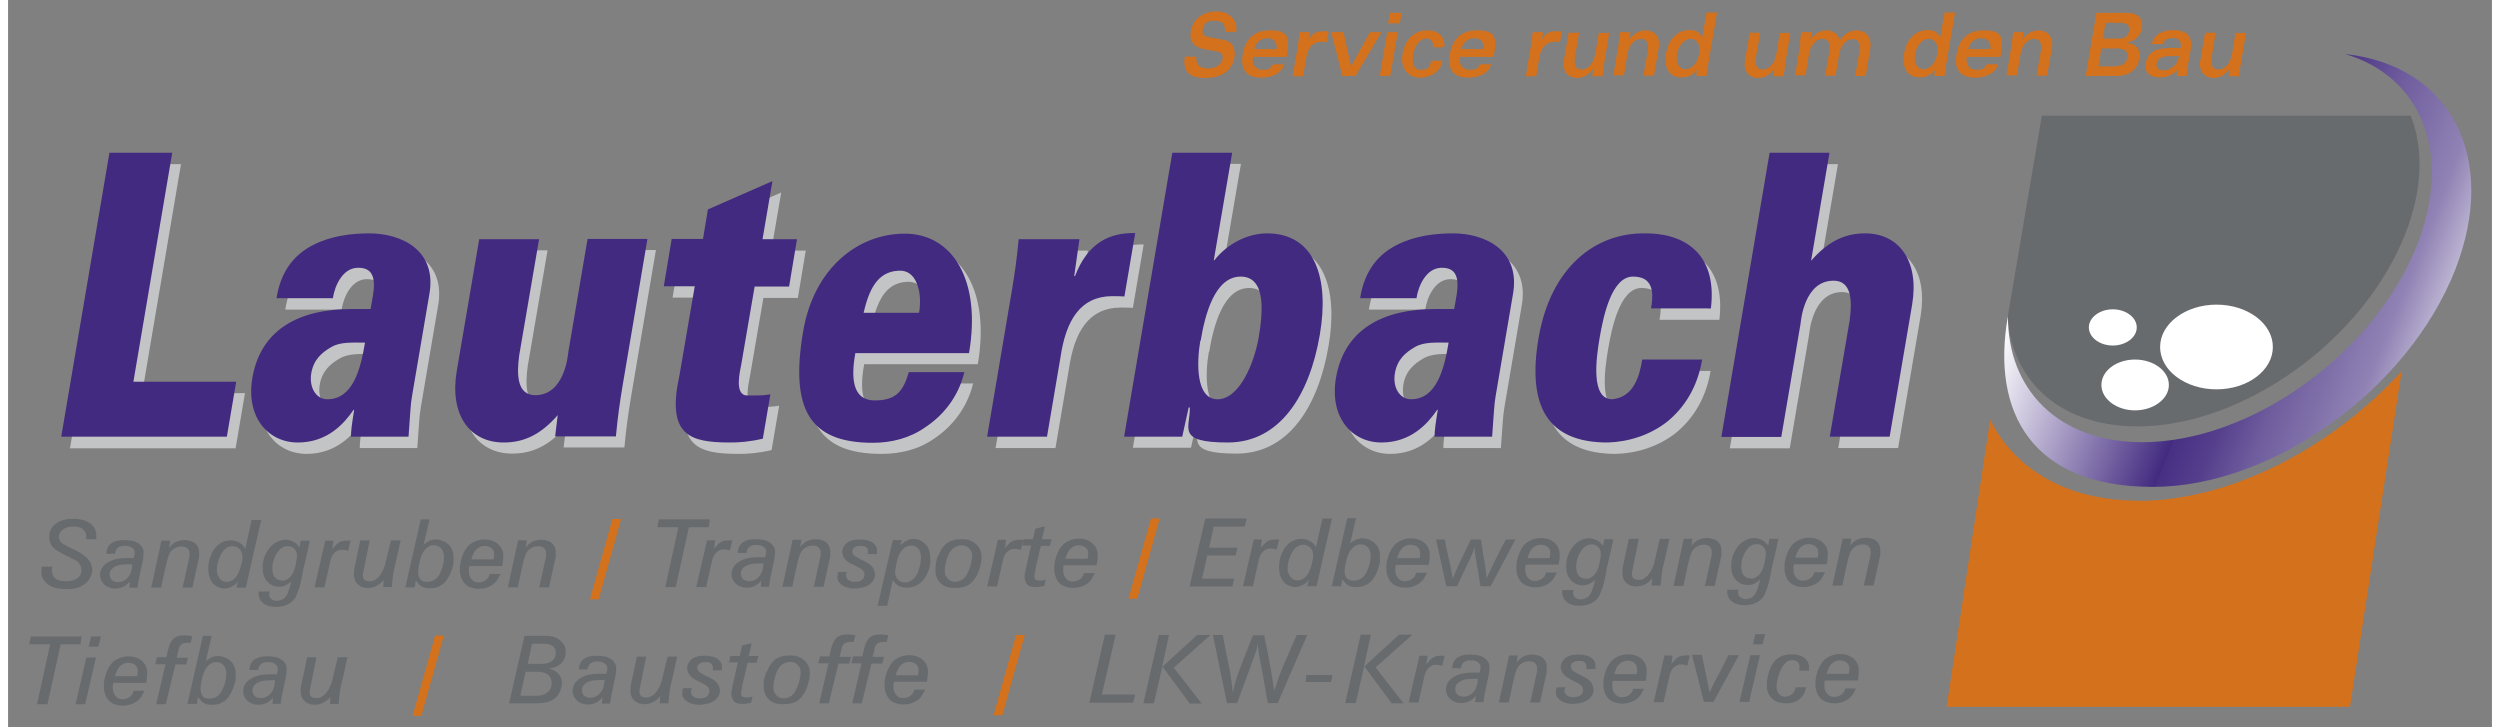
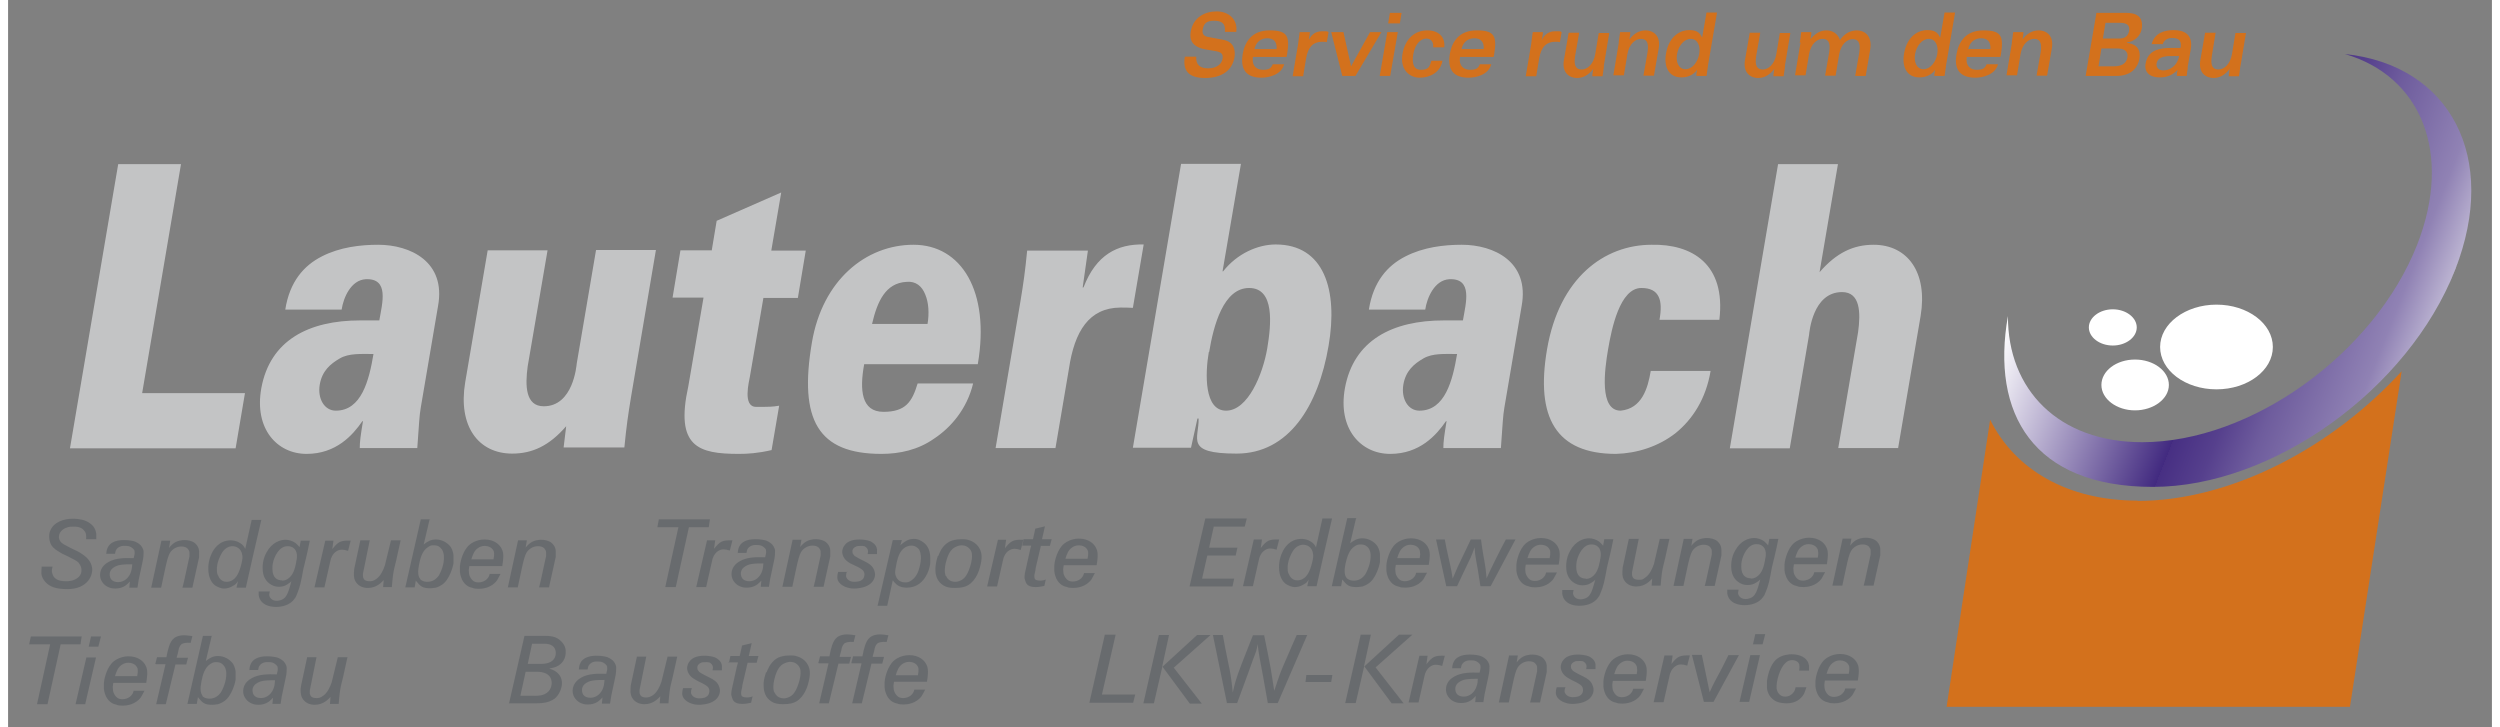
<svg xmlns="http://www.w3.org/2000/svg" id="d18e0eab-c66b-49b9-b3b3-dc6bf730e5cf" version="1.1" viewBox="0 0 850.4 249" width="220" height="64">
  <rect x="0" y="0" width="850.4" height="249" fill="#808080" stroke="none" />
  <defs>
    <linearGradient id="grad" data-name="Unbenannter Verlauf 29" x1="-282.4" y1="92.7" x2="-135.5" y2="92.7" gradientTransform="matrix(-1 0 -.394 1 591.7 0)" gradientUnits="userSpaceOnUse">
      <stop offset="0" stop-color="#c6bfd9" />
      <stop offset="0" stop-color="#bbb3d1" />
      <stop offset=".1" stop-color="#9082b4" />
      <stop offset=".3" stop-color="#6e5c9d" />
      <stop offset=".4" stop-color="#56408d" />
      <stop offset=".5" stop-color="#472f83" />
      <stop offset=".5" stop-color="#422a80" />
      <stop offset="1" stop-color="#fff" />
    </linearGradient>
    <style>.st2{fill:#686B6E}.st4{fill:#D3711C}</style>
  </defs>
  <path class="st4" d="M406.8 19.3c-.2 2.6 1 4.1 4.1 4.1s4.7-1.7 4.9-3.3c.3-1.6-.5-2.3-2.4-2.6l-3.5-.6c-4.4-.8-5.5-3.2-5-6 .8-5 4.9-7 8.9-7s7.3 2.7 6.7 7h-3.9c.3-2.8-1-3.8-3.7-3.8s-3.5 1-3.9 3c-.3 1.7.6 2.4 2.1 2.6l4.8.9c4 .7 4.3 3.7 4 6-.8 4.5-4.3 7.1-10.1 7.1s-7.7-2.7-6.9-7.3h3.9Zm19.4.2c-.5 3.1 1.3 4.4 3.4 4.4s2.8-.5 3.4-1.9h3.9c-1 3.7-5.4 4.6-7.8 4.6-6.1 0-7.1-3.9-6.4-8.1.7-4.1 3.1-8.1 9.2-8.1s7 1.9 6 8.2l-.2.9h-11.4Zm8.1-2.7c.2-2.7-1.2-3.7-3.2-3.7s-3.8 1.1-4.4 3.7zm7.4-2c.2-1.4.4-2.8.5-3.8h3.5c-.1.9-.2 1.8-.4 2.7.5-1 1.7-3 4.5-3s1.5 0 2.3.3l-.6 3.4c-.2 0-.5 0-.7-.1h-.9c-2.9 0-4.8 1.6-5.5 5.7l-1 6.1h-3.6l1.9-11.2Zm15.5-3.8 2.6 11.7 6.5-11.7h3.9l-8.9 15h-4.5L453 11zm18.6 0-2.6 15h-3.6l2.6-15zm-2.7-6.6h4l-.6 3.6h-4zm14.8 11.9c.2-2-.7-3.1-2.4-3.1s-3.8 1.7-4.4 5.4c-.5 2.9 0 5.3 2.6 5.3s3-1 3.6-3.1h3.8c-.7 3.9-4.2 5.8-7.8 5.8s-6.8-2.9-5.9-8.1c.9-5.3 4.3-8.1 8.5-8.1s6.2 2.6 5.8 5.8h-3.8Zm9.2 3.2c-.5 3.1 1.3 4.4 3.4 4.4s2.8-.5 3.4-1.9h3.9c-1 3.7-5.3 4.6-7.8 4.6-6.1 0-7.1-3.9-6.4-8.1.7-4.1 3.1-8.1 9.2-8.1s7 1.9 6 8.2l-.2.9h-11.4Zm8.1-2.7c.2-2.7-1.2-3.7-3.2-3.7s-3.8 1.1-4.4 3.7zm16.3-2c.2-1.4.4-2.8.5-3.8h3.5c-.1.9-.2 1.8-.4 2.7.5-1 1.7-3 4.5-3s1.5 0 2.3.3l-.6 3.4c-.2 0-.5 0-.7-.1h-.9c-2.9 0-4.8 1.6-5.5 5.7l-1 6.1h-3.6l1.9-11.2Zm24.9 7.7c-.2 1.3-.3 2.6-.5 3.6h-3.5c0-.8.2-1.6.3-2.5-1.6 2.1-3.4 3.1-5.6 3.1s-5.3-1.5-4.4-6.3l1.6-9.2h3.6l-1.4 8c-.6 3.7.6 4.6 2.3 4.6s4-1.6 4.6-5.3l1.2-7.2h3.6l-1.9 11.4Zm5-7.9c.2-1.3.4-2.6.5-3.6h3.5c0 .8-.2 1.6-.3 2.5 1.6-2.1 3.4-3.1 5.6-3.1s5.3 1.5 4.4 6.3l-1.6 9.2h-3.6l1.4-8c.6-3.7-.6-4.6-2.3-4.6s-4 1.6-4.6 5.3l-1.2 7.2h-3.6l1.9-11.4Zm30.6 7.9c-.2 1.2-.4 2.7-.5 3.5H578q0-1.05.3-2.1c-1.4 1.9-3.4 2.6-5.4 2.6-4.4 0-6-3.7-5.3-8 1.1-6.7 5.5-8.2 7.9-8.2s3.6.6 4.5 2.6l1.5-8.6h3.6L582 22.4Zm-5.9-9.2c-2.3 0-4.2 2.4-4.7 5.2s.6 5.2 2.9 5.2 4.2-2.4 4.7-5.2-.6-5.2-2.9-5.2m32.3 9.2c-.2 1.3-.3 2.6-.5 3.6h-3.5c0-.8.2-1.6.3-2.5-1.6 2.1-3.4 3.1-5.6 3.1s-5.3-1.5-4.4-6.3l1.6-9.2h3.6l-1.4 8c-.6 3.7.6 4.6 2.3 4.6s4-1.6 4.6-5.3l1.2-7.2h3.6l-1.9 11.4Zm5-7.8c.2-1.1.4-2.6.5-3.7h3.5c0 .8-.2 1.6-.3 2.4 1.8-2.1 3.4-3 5.5-3s3.9 1.2 4.6 3.3c1.7-2.5 3.9-3.3 5.8-3.3s5.5 1.2 4.5 6.8L636 26h-3.6l1.4-8c.6-3.7-.6-4.6-2.3-4.6s-4 1.6-4.6 5.3l-1.2 7.2h-3.6l1.4-8c.6-3.7-.6-4.6-2.3-4.6s-4 1.6-4.6 5.3l-1.2 7.2h-3.6l1.9-11.3Zm50.1 7.8c-.2 1.2-.4 2.7-.5 3.5h-3.5q0-1.05.3-2.1c-1.4 1.9-3.4 2.6-5.4 2.6-4.4 0-6-3.7-5.3-8 1.1-6.7 5.5-8.2 7.9-8.2s3.6.6 4.5 2.6l1.5-8.6h3.6l-3.1 18.1Zm-5.9-9.2c-2.3 0-4.2 2.4-4.7 5.2s.6 5.2 2.9 5.2 4.2-2.4 4.7-5.2-.6-5.2-2.9-5.2m13 6.2c-.5 3.1 1.3 4.4 3.4 4.4s2.8-.5 3.4-1.9h3.9c-1 3.7-5.4 4.6-7.8 4.6-6.1 0-7.2-3.9-6.4-8.1.7-4.1 3.1-8.1 9.2-8.1s7 1.9 6 8.2l-.2.9h-11.4Zm8.1-2.7c.2-2.7-1.2-3.7-3.2-3.7s-3.8 1.1-4.4 3.7zm7.3-2.2c.2-1.3.4-2.6.5-3.6h3.5c0 .8-.2 1.6-.3 2.5 1.6-2.1 3.4-3.1 5.6-3.1s5.3 1.5 4.4 6.3l-1.6 9.2h-3.6l1.4-8c.6-3.7-.6-4.6-2.3-4.6s-4 1.6-4.6 5.3l-1.2 7.2h-3.6l1.9-11.4Zm28.8-10.2H725c3.4 0 6.2 1 5.5 5.5-.5 2.7-2.8 4.4-5 4.6v.2c2.2.2 4.9 1.4 4.2 5.5-.4 2.4-2.3 5.8-7.9 5.8h-10.5L715 4.4Zm.8 18.3h5.4c2.4 0 4.2-.8 4.6-3 .4-2.5-1.6-3.1-3.3-3.1h-5.6l-1 6.1Zm1.6-9.5h5.5c1.9 0 3.1-.7 3.5-2.6.4-2.3-1.3-2.8-3.3-2.8h-4.8zm29.1 10c-.2 1-.3 1.8-.4 2.8h-3.4q0-1.05.3-2.1c-1.8 1.9-3.8 2.6-6.1 2.6-4.2 0-5.3-2.5-4.9-4.6.8-4.7 4.5-5.5 9.1-5.5h2.9c.5-2.7-.9-3.4-2.8-3.4s-2.9.9-3.3 2.1h-3.8c1-3.9 4.5-4.8 7.6-4.8s6.7 1.2 5.8 6.5l-1.1 6.3Zm-6-4c-2.7 0-4.4.7-4.7 2.5-.2 1 .3 2.4 2.3 2.4s4.7-1.3 5.4-4.9zm24 3.3c-.2 1.3-.3 2.6-.5 3.6h-3.5c0-.8.2-1.6.3-2.5-1.6 2.1-3.4 3.1-5.6 3.1s-5.3-1.5-4.4-6.3l1.6-9.2h3.6l-1.3 8c-.6 3.7.6 4.6 2.3 4.6s4-1.6 4.6-5.3l1.2-7.2h3.6l-1.9 11.4Z" />
-   <path class="st2" d="M729.1 146c-25.5 0-42.4-14.3-44.6-36.9l11.8-69.5h126.3c4.5 11.3 4.1 25.5-1.9 40.6-14.3 36.3-55.4 65.8-91.7 65.8Z" />
  <path class="st4" d="M729.1 171.5c31.7 0 66.3-18 90.4-44.4L801.8 242H663.7l14.9-98.3c8.5 17.1 26.5 27.7 50.5 27.7Z" />
  <path d="M730.6 151.4c37.3 0 79.5-30.3 94.2-67.6 12.3-31.4 1.3-57.7-24.7-65.3 36 3.8 52.8 35.4 37.7 73.9-16.1 41-62.5 74.3-103.5 74.3s-55.5-25.1-49.6-58.5c-.1 25.2 17.3 43.2 46 43.2Z" style="fill:url(#grad)" />
  <path d="M728.8 112.1c0 3.4-3.7 6.2-8.2 6.2s-8.2-2.8-8.2-6.2 3.7-6.2 8.2-6.2 8.2 2.8 8.2 6.2m-.6 11c-6.4 0-11.5 3.9-11.5 8.7s5.2 8.7 11.5 8.7 11.6-3.9 11.6-8.7-5.2-8.7-11.6-8.7m27.9-18.8c-10.6 0-19.3 6.5-19.3 14.5s8.6 14.5 19.3 14.5 19.3-6.5 19.3-14.5-8.6-14.5-19.3-14.5" style="fill:#fff" />
  <path d="m21.2 153.4 16.5-97.2h21.5l-13.3 78.4h35.2l-3.2 18.9H21.2Zm99.2 0c0-2.2.3-4.3 1.1-9.2h-.2c-3.3 4.8-9 11.2-19.1 11.2s-18-8.6-15.5-22.5c3-16.4 16.2-23.2 33.9-23.2h6.5c1-5.9 3.5-14.5-4.7-14.1-5 .3-7.6 6.3-8.2 10.4H94.9c1.5-9.6 6.4-15.1 12.5-18.2 6.2-3.2 13.3-4 19.3-4 11 0 23.3 5.8 20.5 21l-5.9 34.7c-.5 2.8-.6 5.8-1.2 13.9h-19.6Zm-8.2-12.8c8.8 0 11.4-10.4 12.9-19.4-4.3 0-8.4-.3-11.5 1.5-3.3 1.9-6.1 4.3-6.9 9-.8 4.8 1.6 8.9 5.5 8.9m78.9 5.3c-5.8 6.7-11.6 9.4-18.5 9.4-11.6 0-18.6-9.4-16.1-24.4l7.7-45.2h20.5l-6.8 39.7c-.9 6.6-.8 13.7 5.5 13.7 10.1 0 11.2-13.9 11.3-14.7l6.6-38.8h20.5l-8.5 50.2c-1 6.1-1.6 10.1-2.3 17.4h-20.8l.9-7.4Zm49.8-60.1 1.7-10.2 22.1-9.7-3.4 19.9h11.8l-2.7 16.2h-11.8l-4.6 26.8c-.3 1.8-2.6 10.5 2.1 10.5s5.5 0 7.9-.4l-2.6 15.2c-4.8 1.1-8.2 1.3-11.2 1.3-13.9 0-21.9-2.4-17.3-23.2l5.2-30.3h-10.6l2.7-16.2h10.6Zm52.2 38.9c-1.6 8.8-1 16.3 6.6 16.3s9.8-3.4 11.7-9.7h19c-2.1 8.7-7.6 15.1-13.4 18.9-5.4 3.8-11.7 5.2-18 5.2-21.7 0-28.3-11.6-23.8-38.1 3.6-21.4 18.5-33.5 34.8-33.5s26.3 15.8 22 40.9h-38.8Zm21.7-13.8c.6-3.6.4-7.3-.8-10.1-1.1-2.8-3.2-4.6-6.4-4.3-7.2.4-10 6.7-11.8 14.4zM368 98.4h.2c4.3-11.2 11.6-14.9 20.6-14.7l-3.7 21.7c-1.5-.1-2.9-.1-4.3-.1-10.7.1-15.7 8.1-17.6 21l-4.6 27.1h-20.5l8.5-50.2c1-6.1 1.6-10.1 2.3-17.4h20.8l-1.8 12.7Zm33.6-42.3h20.5l-6.3 36.8h.2c4.8-6.1 11.9-9.2 18-9.2 16.6 0 21.4 15.6 18.1 34.7-3.5 20.6-13.6 36.9-31.5 36.9s-12.8-5.1-13-12h-.4l-2.2 10h-19.9zm9.5 64.4c-1.3 7.5-1.6 20.1 5.9 20.1s12.6-12.5 14.1-21.3c1.4-8.3 2.6-20.7-6.2-20.7s-12.2 12.9-13.7 22Zm80.3 32.9c0-2.2.3-4.3 1.1-9.2h-.2c-3.3 4.8-9 11.2-19.1 11.2s-18-8.6-15.5-22.5c3-16.4 16.2-23.2 33.9-23.2h6.5c1-5.9 3.5-14.5-4.7-14.1-5 .3-7.6 6.3-8.2 10.4h-19.3c1.5-9.6 6.4-15.1 12.5-18.2 6.2-3.2 13.3-4 19.3-4 11 0 23.3 5.8 20.5 21l-5.9 34.7c-.5 2.8-.6 5.8-1.2 13.9h-19.6Zm-8.2-12.8c8.8 0 11.4-10.4 12.9-19.4-4.3 0-8.4-.3-11.5 1.5-3.3 1.9-6.1 4.3-6.9 9-.8 4.8 1.6 8.9 5.5 8.9m82.2-31.1c.6-3.4.6-6.1-.3-7.9-.9-1.9-2.7-3-5.9-3-7.4 0-10.2 14-11.4 21s-3.1 21 4.3 21c7.2-.7 9.3-7.5 10.3-13.6h20.5c-1.6 9.6-6.2 16.6-12 21.3-5.9 4.6-13.2 6.9-20.4 7.1-20.5 0-27.6-12.4-23.6-35.8 4.2-24.5 19.6-35.8 35.8-35.8 13.7-.3 25.5 6.5 23.2 25.7zm24.1 43.9L606 56.2h20.5l-6.3 37c5.8-6.7 11.6-9.4 18.5-9.4 11.6 0 18.6 9.4 16.1 24.4l-7.7 45.2h-20.5l6.8-39.7c.9-6.6.8-13.7-5.5-13.7-10.1 0-11.2 13.9-11.3 14.7l-6.6 38.8h-20.5Z" style="fill:#c3c4c5" />
-   <path d="m18.2 149.5 16.5-97.2h21.5l-13.3 78.4h35.2l-3.2 18.8zm99.2 0c0-2.1.3-4.3 1.1-9.2h-.2c-3.3 4.8-9 11.2-19.1 11.2s-18-8.6-15.5-22.5c3-16.4 16.2-23.2 33.9-23.2h6.5c1-5.9 3.5-14.5-4.7-14.1-5 .3-7.6 6.3-8.2 10.4H91.9c1.5-9.6 6.4-15.1 12.5-18.2 6.2-3.2 13.3-4 19.3-4 11 0 23.3 5.8 20.5 21l-5.9 34.7c-.5 2.8-.6 5.8-1.2 13.9h-19.6Zm-8.1-12.8c8.8 0 11.4-10.4 12.9-19.4-4.3 0-8.4-.3-11.5 1.5-3.3 1.9-6.1 4.3-6.9 9-.8 4.8 1.6 8.9 5.5 8.9m78.9 5.4c-5.8 6.7-11.6 9.4-18.5 9.4-11.6 0-18.6-9.4-16.1-24.4l7.7-45.2h20.5l-6.8 39.7c-.9 6.6-.8 13.7 5.5 13.7 10.1 0 11.2-13.9 11.3-14.7l6.6-38.8h20.5l-8.5 50.2c-1 6.1-1.6 10.1-2.3 17.4h-20.8l.9-7.4Zm49.7-60.2 1.7-10.2 22.1-9.7-3.4 19.9h11.8l-2.7 16.2h-11.8l-4.6 26.8c-.3 1.8-2.6 10.5 2.1 10.5s5.5 0 7.9-.4l-2.6 15.2c-4.8 1.1-8.2 1.3-11.2 1.3-13.9 0-21.9-2.4-17.3-23.2l5.2-30.3h-10.6l2.7-16.2h10.6Zm52.2 38.9c-1.6 8.7-1 16.3 6.6 16.3s9.8-3.4 11.7-9.7h19c-2.1 8.8-7.6 15.1-13.4 18.9-5.4 3.8-11.7 5.3-18 5.3-21.7 0-28.3-11.6-23.8-38.1C275.8 92.1 290.7 80 307 80s26.3 15.8 22 40.9h-38.8Zm21.8-13.7c.6-3.6.4-7.3-.8-10.1-1.1-2.8-3.2-4.6-6.4-4.3-7.2.4-10 6.7-11.8 14.4zm53.2-12.6h.2c4.3-11.2 11.6-14.9 20.6-14.7l-3.7 21.7c-1.5-.1-2.9-.1-4.3-.1-10.7.1-15.7 8.1-17.6 21l-4.6 27.1h-20.5l8.5-50.2c1-6.1 1.6-10.1 2.3-17.4h20.8L365 94.6Zm33.5-42.2h20.5l-6.3 36.8h.2c4.8-6.1 11.9-9.2 18-9.2 16.6 0 21.4 15.6 18.1 34.7-3.5 20.6-13.6 36.9-31.5 36.9s-12.8-5.1-13-12h-.4l-2.2 10h-19.9zm9.6 64.3c-1.3 7.5-1.6 20.1 5.9 20.1s12.6-12.5 14.1-21.3c1.4-8.4 2.6-20.7-6.2-20.7s-12.2 12.9-13.7 22Zm80.2 32.9c0-2.1.3-4.3 1.1-9.2h-.2c-3.3 4.8-9 11.2-19.1 11.2s-18-8.6-15.5-22.5c3-16.4 16.2-23.2 33.9-23.2h6.5c1-5.9 3.5-14.5-4.7-14.1-5 .3-7.6 6.3-8.2 10.4h-19.3c1.5-9.6 6.4-15.1 12.5-18.2 6.2-3.2 13.3-4 19.3-4 11 0 23.3 5.8 20.5 21l-5.9 34.7c-.5 2.8-.6 5.8-1.2 13.9h-19.6Zm-8.1-12.8c8.8 0 11.4-10.4 12.9-19.4-4.3 0-8.4-.3-11.5 1.5-3.3 1.9-6.1 4.3-6.9 9-.8 4.8 1.6 8.9 5.5 8.9m82.2-31.1c.6-3.4.6-6.1-.3-7.9-.9-1.9-2.7-3-5.9-3-7.4 0-10.2 14-11.4 21s-3.1 21 4.3 21c7.2-.7 9.3-7.5 10.3-13.6H580c-1.6 9.6-6.2 16.6-12 21.3-5.9 4.6-13.2 6.9-20.4 7.1-20.5 0-27.6-12.4-23.6-35.8 4.2-24.5 19.6-35.8 35.8-35.8 13.7-.3 25.5 6.5 23.2 25.7zm24.1 43.9 16.5-97.2h20.5l-6.3 37c5.8-6.7 11.6-9.4 18.5-9.4 11.6 0 18.6 9.4 16.1 24.4l-7.7 45.2h-20.5l6.8-39.7c.9-6.6.8-13.7-5.5-13.7-10.1 0-11.2 13.9-11.3 14.7l-6.6 38.8h-20.5Z" style="fill:#422A80" />
-   <path class="st4" d="m209.9 177.7-7.7 27.5h-3l7.7-27.5zm184.4-.2-7.7 27.5h-3l7.7-27.5zm-245.1 40.1-7.7 27.5h-3l7.7-27.5zm198.9-.2-7.7 27.5h-3l7.7-27.5z" />
  <path class="st2" d="M15.2 194.1c0 .1-.3 1-.2 1.7 0 .2.2.9.6 1.6.7 1 1.9 1.6 4.3 1.6.4 0 1 0 1.9-.2 1.9-.5 3.6-1.8 3.3-4-.1-1.1-.8-1.9-1-2.2-.3-.3-.6-.5-1.3-.9-.8-.4-1.5-.8-2.3-1.2-.6-.3-1.3-.6-1.9-.9s-1.2-.7-1.8-1.1c-.1 0-.9-.6-1.4-1.1-.8-.8-1.2-2-1.3-3.1-.1-1.2.1-2.1.3-2.5 1.1-3 4.6-4.2 7.7-4.2.4 0 .9 0 1.8.1 1.9.2 3.6.8 5 2.2.5.5 1.1 1.4 1.3 2.9v1.8h-3.5c0-.1.1-.8 0-1.4 0-.6-.3-1.1-.7-1.6-1-1.2-2.4-1.3-3.8-1.3-.4 0-1.4 0-2.3.4-1.4.5-2.6 1.7-2.5 3.4.2 1.6 1.7 2.3 2.1 2.5.6.3 1.3.7 1.9 1 .7.4 1.5.7 2.3 1.1.6.3 1.2.7 1.8 1.1.7.5 3 2 3.3 4.8.1 1.8-.6 3.5-1.8 4.7-1.1 1.1-3 2.4-6.7 2.4-4.1 0-6.1-.9-7.5-2.4-.4-.5-1.3-1.5-1.4-3 0-.6 0-1.1.1-2.3h3.7Zm18.4-4.4c0-.2.1-1.6.6-2.4.6-1.2 2.2-2.4 5.4-2.4 1.8 0 3.2.3 3.8.5.3.1 1.1.5 1.8 1.1.4.4 1.1 1.2 1.2 2.4 0 .9 0 1.9-.4 3.6l-1.3 6.1-.4 2.6h-2.8l.2-2.1-.7.7c-.6.6-1.9 1.7-4.3 1.7-.4 0-1.3 0-2.2-.4-1.6-.6-2.9-2.2-3-3.9-.1-1.3.3-3.4 2.9-4.8 2.5-1.4 5.6-1.4 8.6-1.3.3-1.1.4-1.7.3-2.2 0-.3 0-.5-.3-.8-.4-.5-1.2-1.2-2.6-1.2h-1c-.4 0-1.6.2-2.3 1.2-.3.4-.3.6-.5 1.5h-3Zm4.9 3.7c-.3 0-4 .7-3.7 3.6.2 2.2 2.3 2.3 2.9 2.3 2.1 0 3.8-1.6 4.4-3.6.3-.8.3-1.7.4-2.5-1.4 0-2.7 0-4 .2m17-8.2-.4 2.4c.4-.5.6-.8 1.1-1.2 1.5-1.4 3.5-1.5 4.3-1.5 1.1 0 2.5.3 3.4 1 .5.4 1.4 1.3 1.5 2.8v2.1l-2.3 10.4h-3.4l.5-2 1.9-8.7v-1.2c0-.2 0-.6-.3-1-.3-.6-1-1.2-2.5-1.2-1.6 0-3.1.9-3.9 2.2-.6 1-1.1 3-1.7 5.8l-1.3 6.1H49l3.5-16.1h3Zm28-7.2h3.2c-1.8 7.7-3.6 15.5-5.3 23.2h-3.2l.5-2.2c-.3.4-.5.7-.8 1-.4.3-2 1.5-3.9 1.5-1.3 0-2.2-.6-2.7-.8-1.2-.7-2.4-2.1-2.7-4.9-.1-1.2-.2-3.7 1.2-6.5.5-1 2.3-4.3 6.4-4.3 2 0 3.3.9 3.9 1.4s1 1.3 1.1 1.5l2.2-9.9Zm-11.6 19c.2.6 1 2.2 2.9 2.2.7 0 1.4-.2 1.9-.5 1.4-.8 2.4-2.4 3.2-5.7 0-.2.5-1.6.3-2.8-.3-2.7-2.4-3.2-3.4-3.2s-2.5.5-3.6 2.3c-.4.7-1.9 3.3-1.7 6.1 0 .3 0 .8.3 1.5Zm17.7 5.5c0 .2-.2.7-.2 1.2.1.8.8 2 2.6 2 .6 0 2.2-.2 3.1-1.5.7-.9 1.2-2.6 1.9-5.2-.3.3-.6.6-1 .8-.4.3-1.5 1.1-3.2 1.1-.5 0-1.5 0-2.7-.7-1.9-1.1-2.7-2.8-2.9-4.7-.1-1.1-.2-3.8 1.3-6.4 1.9-3.5 4.8-4.3 6.5-4.3 1.1 0 2.4.4 3.4 1.1.5.4.9.9 1.4 1.4l.4-2.2h3.1c-.4 2-.8 4-1.3 6-.3 1.3-.6 2.5-.9 3.7-.2.9-.3 1.8-.5 2.7-.7 3.7-1.3 5-2.1 6.9-.5.7-.7 1-1 1.3-1.9 2-5 2.1-5.7 2.1-.4 0-3.4 0-4.9-1.7-.6-.6-1-1.5-1.1-2.4v-1.2zm4.2-3.7c1.1 0 1.8-.5 2.1-.7 1.7-1.2 2.3-3.3 2.7-5.4 0-.4.4-1.5.3-2.7-.1-1.1-.5-2-1.5-2.6-.7-.4-1.4-.4-1.7-.4-1.5 0-2.6.9-3.4 2-.5.7-1.9 3-1.8 5.7 0 3.2 1.7 4 3.3 4Zm17.6-13.7-.4 2.9c2.1-2.6 2.8-3 6.3-2.9l-.9 3.5c-1-.3-1.4-.4-2-.4-.4 0-1.1 0-1.9.5-1.5.9-2 2.6-2.1 3.1l-2.1 9.3h-3.4l3.7-16h3Zm12.4 0-2.3 11.3v.9s0 .3.1.5c.2.7.8 1.2 2.2 1.2.5 0 1.3 0 2.3-.8 1.5-1.1 2.3-2.9 2.9-4.6l2.1-8.6h3.3c-.5 2.3-1 4.6-1.5 6.8-.4 1.7-.9 3.4-1.1 5.1-.2 1.4-.3 2.8-.4 4.1h-3l.2-2.4c-.6.6-2.3 2.7-5.4 2.7-.4 0-1.7 0-2.9-.8s-1.8-2-1.9-3.3c0-.9 0-1.6.1-2.4l2.1-9.8h3.3Zm20.5-7.2-2 8.5c1.3-1 2.4-1.7 4.2-1.7 2 0 4.1 1.1 5.2 2.8.6 1.1.8 2.3.8 2.7v2.6c-.3 2-1.5 5-2.9 6.5-1.2 1.3-2.6 1.7-3.1 1.9-.4 0-1.1.2-2 .2-2.6 0-3.3-.6-4.9-2.6l-.4 2.3H136l5.3-23.3h3.2Zm-3.3 20.3c.9 1 2.2 1 2.6 1 1.7 0 3-.9 3.9-2.2.4-.7 2-3.7 1.7-6.8-.2-1.9-1-2.6-1.7-3.1-.3-.2-.9-.4-1.7-.4s-1.2 0-2 .6c-2 1.2-2.7 3.9-3.1 6 0 .3-.3 1.4-.3 2.4 0 1.4.3 2 .7 2.5Zm16.9-4.3c-.2 1.2-.2 1.5-.1 2.2 0 .7.3 1.4.8 2.1.9 1.2 1.9 1.2 2.5 1.2s2.3-.2 3.3-1.7c.2-.3.3-.5.5-1.2h3.7c-.5 1-1 1.8-1.2 2.2-1.9 2.6-5 2.9-6.2 2.9q-1.5 0-2.1-.3c-1-.2-2.6-.7-3.7-2.9-.2-.5-.6-1.4-.7-2.6v-1.9c0-.7.6-4.3 2.5-6.6.4-.5 1.2-1.3 2.6-1.9.5-.2 1.7-.7 3.3-.7 3.5 0 5.3 1.9 5.9 3.2.2.4.4.8.5 1.7.2 1.7-.3 4-.3 4.2H158Zm8.3-2.4c.2-1 .2-1.4.2-2 0-.2 0-.7-.3-1.1-.5-1-1.8-1.5-2.9-1.5-1 0-1.8.4-2.1.6-1.5.9-2 2.4-2.5 4h7.7Zm11.4-6.4-.4 2.4c.4-.5.6-.8 1.1-1.2 1.5-1.4 3.5-1.5 4.3-1.5 1.1 0 2.5.3 3.4 1 .5.4 1.4 1.3 1.5 2.8v2.1l-2.3 10.4h-3.4l.5-2 1.9-8.7v-1.2c0-.2 0-.6-.3-1-.3-.6-1-1.2-2.5-1.2-1.6 0-3.1.9-3.9 2.2-.6 1-1.1 3-1.7 5.8l-1.3 6.1h-3.4l3.5-16.1h3Zm62.7-7.4-.4 2.8h-6.8l-4.5 20.5H225l4.5-20.5h-7.2l.5-2.7h17.5Zm1.8 7.3-.4 2.9c2.1-2.6 2.8-3 6.3-2.9l-.9 3.5c-1-.3-1.4-.4-2-.4s-1.1 0-1.9.5c-1.5.9-2 2.6-2.1 3.1L239 201h-3.4l3.7-16h3Zm7.7 4.4c0-.2.1-1.6.6-2.4.6-1.2 2.2-2.4 5.4-2.4 1.8 0 3.2.3 3.8.5.3.1 1.1.5 1.8 1.1.4.4 1.1 1.2 1.2 2.4 0 .9 0 1.9-.4 3.6l-1.3 6.1-.4 2.6h-2.8l.2-2.1-.7.7c-.6.6-1.9 1.7-4.3 1.7-.4 0-1.3 0-2.2-.4-1.6-.6-2.9-2.2-3-3.9-.1-1.3.3-3.4 2.9-4.8 2.5-1.4 5.6-1.4 8.6-1.3.3-1.1.4-1.7.3-2.2 0-.3 0-.5-.3-.8-.4-.5-1.2-1.2-2.6-1.2h-1c-.4 0-1.6.2-2.3 1.2-.3.4-.3.6-.5 1.5h-3Zm4.8 3.7c-.3 0-4 .7-3.7 3.6.2 2.2 2.3 2.3 2.9 2.3 2.1 0 3.8-1.6 4.4-3.6.3-.8.3-1.7.4-2.5-1.4 0-2.7 0-4 .2m17-8.2-.4 2.4c.4-.5.6-.8 1.1-1.2 1.5-1.4 3.5-1.5 4.3-1.5 1.1 0 2.5.3 3.4 1 .5.4 1.4 1.3 1.5 2.8v2.1l-2.3 10.4h-3.4l.5-2 1.9-8.7V189c0-.2 0-.6-.3-1-.3-.6-1-1.2-2.5-1.2-1.6 0-3.1.9-3.9 2.2-.6 1-1.1 3-1.7 5.8l-1.3 6.1h-3.4l3.5-16.1h3Zm15.6 10.8q-.3.75-.3 1.5c0 .7.9 2 2.8 2 .1 0 1.7 0 2.4-.5 1.1-.6 1.1-1.8 1.1-2.2-.1-1.2-1-1.6-1.4-1.9-1.1-.7-2.3-1.1-3.4-1.7-.7-.4-2.5-1.4-2.8-3.6-.1-1.3.5-2.3.8-2.6.7-1 2.1-2 5.1-2 1.1 0 2.7.2 3.7.6.6.3 2.1 1.1 2.3 2.8v1.6h-3.2c0-.4.2-.7.1-1.1 0-.7-.6-1.3-1.2-1.6-.4-.1-.8-.1-.9-.1-1.1 0-1.7 0-2.1.3-.3.1-1.3.7-1.1 1.8 0 .1 0 .5.3.8.3.6.9.8 2.1 1.5l1.8.9c1.4.7 2.5 1.4 3.1 2.7.2.4.3.9.4 1.3.2 1.6-.7 3.1-1.9 3.9-1.8 1.3-4.6 1.4-5.2 1.4-.3 0-1.3 0-2.2-.3-.5-.1-3.4-1-3.6-3.4 0-.8.1-1.4.3-2h3.2Zm18.8-10.8-.5 1.8c.2-.2.5-.5.8-.7.5-.4 1.8-1.5 3.8-1.5.5 0 1.5 0 2.7.8 1.9 1.1 2.7 2.8 2.9 4.9 0 .5.1 1.6 0 2.9-.4 2.8-2 6-4.6 7.3-.6.3-1.7.8-3.4.8-.4 0-2.1 0-3.4-1-.5-.4-1-1-1.4-1.5l-1.9 8.7h-3.3l5.2-22.5h3.2Zm-2 12.5c.8 1.8 2.4 2 3.1 2 .5 0 1.3 0 2.2-.7 1.6-1.1 2.4-2.9 2.8-4.7.1-.4.6-2.3.4-3.8s-.5-2-.8-2.3-.5-.5-.9-.7c-.3-.2-.8-.4-1.6-.4s-2.1.3-3.2 1.6c-1.2 1.4-1.7 3.7-2 5.5-.2 1-.3 1.6-.3 2 0 .3 0 .9.4 1.6Zm14.5-7.1c.3-.8 1.1-3.1 3.2-4.5 1-.7 2-.9 3.2-1.1.2 0 1.1-.1 1.8-.1s1.4 0 2.5.4c1.2.4 3.8 1.7 4.1 5.2.1 1.3-.2 2.6-.5 3.8-.2.8-1.2 4.7-4.2 6.4-.9.5-2.1.9-4.5.9-.4 0-1.7 0-2.9-.4-1.3-.5-3.6-1.9-3.7-5.5-.1-2.3.6-4.3.8-5Zm2.6 6.8c.3.8 1.2 2.1 3.2 2.1.8 0 1.4-.3 1.7-.4 1.2-.5 2.3-1.6 3.2-4.3.1-.3 1-2.7.8-4.6 0-.4-.1-1.4-1-2.2-1-1-2.2-1-2.6-1s-1.8.2-3 1.2c-1.1 1-1.5 2.1-2 3.5-.1.4-.7 2.2-.7 3.9 0 .9.2 1.5.3 1.9Zm20.6-12.3-.4 2.9c2.1-2.6 2.8-3 6.3-2.9l-.9 3.5c-1-.3-1.4-.4-2-.4-.4 0-1.1 0-1.9.5-1.5.9-2 2.6-2.1 3.1l-2.1 9.3h-3.4l3.7-16h3Zm5.5 2.2.5-2.4h3.2l.8-3.6 3.3-.8-1 4.4h3.3l-.6 2.3h-3.1l-1.8 7.7c0 .6-.2 1.2-.3 1.7 0 0-.2.7-.1 1.3 0 .5.2.7.3.8.3.3 1.3.4 1.7.4.8 0 1.8-.3 1.9-.4l-.5 2.2c-1 .2-1.9.4-3 .4-1.4 0-2.7-.3-3.3-1.5-.2-.5-.4-1.1-.5-1.6 0-1 .2-2.2.3-2.4l1.6-7.2.4-1.5H347Zm14.2 6.6c-.2 1.2-.2 1.5-.1 2.2 0 .7.3 1.4.8 2.1.9 1.2 1.9 1.2 2.5 1.2s2.3-.2 3.3-1.7c.2-.3.3-.5.5-1.2h3.7c-.5 1-1 1.8-1.2 2.2-1.9 2.6-5 2.9-6.2 2.9s-1.7-.1-2.1-.3c-1-.2-2.6-.7-3.7-2.9-.2-.5-.6-1.4-.7-2.6v-1.9c0-.7.6-4.3 2.5-6.6.4-.5 1.2-1.3 2.6-1.9.5-.2 1.7-.7 3.3-.7 3.5 0 5.3 1.9 5.9 3.2.2.4.4.8.5 1.7.2 1.7-.3 4-.3 4.2h-11.2Zm8.2-2.3c.2-1 .2-1.4.2-2 0-.2 0-.7-.3-1.1-.5-1-1.8-1.5-2.9-1.5-1 0-1.8.4-2.1.6-1.5.9-2 2.4-2.5 4h7.7Zm54.5-13.8-.7 2.8h-10.6l-1.6 7.2h9.7l-.6 2.7h-9.7c0-.1-1.8 7.9-1.8 7.9h11l-.6 2.7h-14.7l5.4-23.3zm5.2 7.2-.4 2.9c2.1-2.6 2.8-3 6.3-2.9l-.9 3.5c-1-.3-1.4-.4-2-.4s-1.1 0-1.9.5c-1.5.9-2 2.6-2.1 3.1l-2.1 9.3h-3.4l3.7-16h3Zm20.8-7.2h3.2c-1.8 7.7-3.6 15.5-5.3 23.2h-3.2l.5-2.2c-.3.4-.5.7-.8 1-.4.3-2 1.5-3.9 1.5-1.3 0-2.2-.6-2.7-.8-1.2-.7-2.4-2.1-2.7-4.9-.1-1.2-.2-3.7 1.2-6.5.5-1 2.3-4.3 6.4-4.3 2 0 3.3.9 3.9 1.4s1 1.3 1.1 1.5l2.2-9.9Zm-11.6 19c.2.6 1 2.2 2.9 2.2.7 0 1.4-.2 1.9-.5 1.4-.8 2.4-2.4 3.2-5.7 0-.2.5-1.6.3-2.8-.3-2.7-2.4-3.2-3.4-3.2s-2.5.5-3.6 2.3c-.4.7-1.9 3.3-1.7 6.1 0 .3 0 .8.3 1.5Zm23-19-2 8.5c1.3-1 2.4-1.7 4.2-1.7 2 0 4.1 1.1 5.2 2.8.6 1.1.8 2.3.8 2.7v2.6c-.3 2-1.5 5-2.9 6.5-1.2 1.3-2.6 1.7-3.1 1.9-.4 0-1.1.2-2 .2-2.6 0-3.3-.6-4.9-2.6l-.4 2.3h-3.2l5.3-23.3h3.2Zm-3.3 20.3c.9 1 2.2 1 2.6 1 1.7 0 3-.9 3.9-2.2.4-.7 2-3.7 1.8-6.8-.2-1.9-1-2.6-1.7-3-.3-.2-.9-.4-1.7-.4-.4 0-1.2 0-2 .6-2 1.2-2.7 3.9-3.2 6 0 .3-.3 1.4-.3 2.4 0 1.4.3 2 .7 2.5Zm16.9-4.3c-.2 1.2-.2 1.5-.1 2.2 0 .7.3 1.4.8 2.1.9 1.2 2 1.2 2.5 1.2s2.3-.2 3.3-1.7c.2-.3.3-.5.5-1.2h3.7c-.5 1-1 1.8-1.2 2.2-1.9 2.6-5 2.9-6.2 2.9-1.1 0-1.7-.1-2.1-.3-1-.2-2.6-.7-3.7-2.9-.2-.5-.6-1.4-.7-2.6v-1.9c0-.7.6-4.3 2.5-6.6.4-.5 1.2-1.3 2.6-1.9.5-.2 1.7-.7 3.3-.7 3.5 0 5.3 1.9 5.9 3.2.2.4.4.8.5 1.7.2 1.7-.3 4-.3 4.2h-11.2Zm8.2-2.4c.2-1 .2-1.4.1-2s0-.7-.3-1.1c-.5-1-1.8-1.5-2.9-1.5s-1.8.4-2.1.6c-1.5.9-2 2.4-2.5 4zm21-6.4c.2 1.8.5 3.6.8 5.4.3 1.6.6 3.3.8 4.8.1 1 .2 2.1.3 3.1 1-2.2 2-4.3 3.1-6.5 1.1-2.3 2.3-4.5 3.5-6.8h3.3l-8.5 16h-3.5c-.3-2.1-.7-4.2-1-6.3-.3-1.6-.6-3.1-.8-4.6l-.2-2.4c-.4 1.1-.8 2.3-1.3 3.4-.7 1.6-1.6 3.2-2.3 4.8l-2.4 5.1h-3.7l-3.5-16h3c.4 2.1.8 4.2 1.3 6.3.4 1.6.7 3.2 1 4.7.1.8.3 1.6.4 2.4l1.8-4.2c.8-1.7 1.6-3.4 2.4-5 .7-1.4 1.3-2.8 2-4.2h3.8Zm15.3 8.7c-.2 1.2-.2 1.5-.1 2.2 0 .7.3 1.4.8 2.1.9 1.2 1.9 1.2 2.5 1.2s2.3-.2 3.3-1.7c.2-.3.3-.5.5-1.2h3.7c-.5 1-1 1.8-1.2 2.2-1.9 2.6-5 2.9-6.2 2.9q-1.5 0-2.1-.3c-1-.2-2.6-.7-3.7-2.9-.2-.5-.6-1.4-.7-2.6v-1.9c0-.7.6-4.3 2.5-6.6.4-.5 1.2-1.3 2.6-1.9.5-.2 1.7-.7 3.3-.7 3.5 0 5.3 1.9 5.9 3.2.2.4.4.8.5 1.7.2 1.7-.3 4-.3 4.2h-11.2Zm8.2-2.3c.2-1 .2-1.4.2-2 0-.2 0-.7-.3-1.1-.5-1-1.8-1.5-2.9-1.5-1 0-1.8.4-2.1.6-1.5.9-2 2.4-2.5 4h7.7ZM536 202c0 .2-.2.7-.2 1.2.1.8.8 2 2.6 2 .6 0 2.2-.2 3.1-1.5.7-.9 1.2-2.6 1.9-5.2-.3.3-.6.6-1 .8-.4.3-1.5 1.1-3.3 1.1-.5 0-1.5 0-2.7-.7-1.9-1.1-2.7-2.8-2.9-4.7-.1-1.1-.2-3.8 1.3-6.4 1.9-3.5 4.8-4.3 6.5-4.3 1.1 0 2.4.4 3.4 1.1.5.4.9.9 1.4 1.4l.4-2.2h3.1c-.4 2-.8 4-1.3 6-.3 1.3-.6 2.5-.9 3.8-.2.9-.3 1.8-.5 2.7-.7 3.8-1.3 5-2.1 6.9-.5.7-.7 1-1 1.3-1.9 2-5 2.1-5.7 2.1s-3.4 0-4.9-1.7c-.6-.6-1-1.5-1.1-2.5V202h3.8Zm4.2-3.8c1.1 0 1.8-.5 2.1-.7 1.7-1.2 2.3-3.3 2.7-5.4 0-.4.4-1.5.3-2.7-.1-1.1-.5-2-1.5-2.6-.7-.4-1.4-.4-1.7-.4-1.5 0-2.6.9-3.4 2-.5.7-1.9 3-1.8 5.7 0 3.2 1.7 4 3.3 4Zm18.1-13.7-2.3 11.4v.9s0 .3.1.5c.2.7.8 1.2 2.2 1.2s1.3-.1 2.3-.8c1.5-1.1 2.3-2.9 2.9-4.6l2-8.6h3.3c-.5 2.3-1 4.6-1.5 6.8-.4 1.7-.9 3.4-1.1 5.1-.2 1.4-.3 2.8-.4 4.1h-3.1l.2-2.4c-.6.6-2.3 2.7-5.4 2.7-.4 0-1.7 0-2.9-.8s-1.8-2-1.9-3.3c0-.9 0-1.6.1-2.4l2.1-9.8h3.3Zm18.4 0-.4 2.4c.4-.5.6-.8 1.1-1.2 1.5-1.4 3.5-1.5 4.3-1.5 1.1 0 2.5.3 3.4 1 .5.4 1.4 1.3 1.5 2.9v2.1l-2.3 10.4h-3.4l.5-2 1.9-8.7v-1.2c0-.2 0-.6-.3-1-.3-.6-1-1.2-2.5-1.2-1.6 0-3.1.9-3.9 2.2-.6 1-1.1 3-1.7 5.8l-1.3 6.1h-3.4l3.5-16.1zm15.8 17.4c0 .2-.2.7-.2 1.2.1.8.8 2 2.6 2 .6 0 2.2-.2 3.1-1.5.7-.9 1.2-2.6 1.9-5.2-.3.3-.6.6-1 .8-.4.3-1.5 1.1-3.3 1.1-.5 0-1.5 0-2.7-.7-1.9-1.1-2.7-2.8-2.9-4.7-.1-1.1-.2-3.8 1.3-6.4 1.9-3.5 4.8-4.3 6.5-4.3 1.1 0 2.4.4 3.4 1.1.5.4.9.9 1.4 1.4l.4-2.2h3.1c-.4 2-.8 4-1.3 6-.3 1.3-.6 2.5-.9 3.7-.2.9-.3 1.8-.5 2.7-.7 3.8-1.3 5-2.1 6.9-.5.7-.7 1-1 1.3-1.9 2-5 2.1-5.7 2.1-.4 0-3.4 0-4.9-1.7-.6-.6-1-1.5-1.1-2.4v-1.2h3.8Zm4.2-3.8c1.1 0 1.8-.5 2.1-.7 1.7-1.2 2.3-3.3 2.7-5.4 0-.4.4-1.5.3-2.7-.1-1.1-.5-2-1.5-2.6-.7-.4-1.4-.4-1.7-.4-1.5 0-2.6.9-3.4 2-.5.7-1.9 3-1.8 5.7 0 3.2 1.7 4 3.3 4Zm14.7-4.8c-.2 1.2-.2 1.5-.1 2.2 0 .7.3 1.4.8 2.1.9 1.2 2 1.2 2.5 1.2s2.3-.2 3.3-1.7c.2-.3.3-.5.5-1.2h3.7c-.5 1-1 1.8-1.2 2.2-1.9 2.6-5 2.9-6.2 2.9s-1.7-.1-2.1-.3c-1-.2-2.6-.7-3.7-2.9-.2-.5-.6-1.4-.7-2.6v-1.9c0-.7.6-4.3 2.5-6.6.4-.5 1.2-1.3 2.6-1.9.5-.2 1.7-.7 3.3-.7 3.5 0 5.3 1.9 5.9 3.2.2.4.4.8.5 1.7.2 1.7-.3 4-.3 4.2h-11.2Zm8.2-2.4c.2-1 .2-1.4.1-2 0-.2 0-.7-.3-1.1-.5-1-1.8-1.5-2.9-1.5s-1.8.4-2.1.6c-1.5.9-2 2.4-2.5 4zm11.5-6.5-.4 2.4c.4-.5.6-.8 1.1-1.2 1.5-1.4 3.5-1.5 4.3-1.5 1.1 0 2.5.3 3.4 1 .5.4 1.4 1.3 1.5 2.9v2.1l-2.3 10.4h-3.4l.5-2 1.9-8.7v-1.2c0-.2 0-.6-.3-1-.3-.6-1-1.2-2.5-1.2-1.6 0-3.1.9-3.9 2.2-.6 1-1.1 3-1.7 5.8l-1.3 6.1h-3.4l3.5-16.1zM25.2 217.8l-.4 2.8H18l-4.5 20.5H9.9l4.5-20.5H7.2l.6-2.7h17.5Zm4.9 7.3-3.7 16h-3.3l3.7-16zm1.7-7.2-.9 3.5h-3.3l.8-3.5zm4.2 16c-.2 1.2-.2 1.5-.1 2.2 0 .7.3 1.4.8 2.1.9 1.2 1.9 1.2 2.5 1.2s2.3-.2 3.3-1.7c.2-.3.3-.5.5-1.2h3.7c-.5 1-1 1.8-1.2 2.2-1.9 2.6-5 2.9-6.2 2.9s-1.7-.1-2.1-.3c-1-.2-2.6-.7-3.7-2.9-.2-.5-.6-1.4-.7-2.6v-1.9c0-.7.6-4.3 2.5-6.6.4-.5 1.2-1.3 2.6-1.9.5-.2 1.7-.7 3.3-.7 3.5 0 5.3 1.9 5.9 3.2.2.4.4.8.5 1.7.2 1.7-.3 4-.3 4.2H36.1Zm8.2-2.4c.2-1 .2-1.4.2-2 0-.2 0-.7-.3-1.1-.5-1-1.8-1.5-2.9-1.5-1 0-1.8.4-2.1.6-1.5.9-2 2.4-2.5 4h7.7Zm6.2-4.2.6-2.3h3.2c.6-3.2 1.2-5 2.2-6.1.5-.6 1.7-1.4 3.9-1.4 1.1 0 2.6.3 2.8.3l-.6 2.3c-.3 0-1.7-.2-2.8.3-.2 0-.5.3-.8.7-.4.6-.6 1.5-.7 2.2s-.4 1.3-.5 1.9h3.9l-.6 2.3h-3.7L54 241.1h-3.3l3.2-13.7h-3.3Zm19.3-9.5-2 8.5c1.3-1 2.4-1.7 4.2-1.7 2 0 4.1 1.1 5.2 2.8.6 1.1.8 2.3.8 2.7v2.6c-.3 2-1.5 5-2.9 6.5-1.2 1.3-2.6 1.7-3.1 1.9-.4 0-1.1.2-2 .2-2.6 0-3.3-.6-4.9-2.6l-.4 2.3h-3.2l5.3-23.3h3.2Zm-3.3 20.4c.9 1 2.2 1 2.6 1 1.7 0 3-.9 3.9-2.2.4-.7 2-3.7 1.8-6.8-.2-1.9-1-2.6-1.7-3.1-.3-.2-.9-.4-1.7-.4-.4 0-1.2 0-2 .6-2 1.2-2.7 3.9-3.1 6 0 .3-.3 1.4-.3 2.4 0 1.4.3 2 .7 2.5Zm16.2-8.7c0-.2.1-1.6.6-2.4.6-1.2 2.2-2.4 5.4-2.4 1.8 0 3.2.3 3.8.5.3.1 1.1.5 1.8 1.1.4.4 1.1 1.2 1.2 2.4 0 .9 0 1.9-.4 3.6l-1.3 6.1-.4 2.6h-2.8l.2-2.1-.7.7c-.6.6-1.9 1.7-4.3 1.7-.4 0-1.3 0-2.2-.4-1.6-.6-2.9-2.2-3-3.9-.1-1.3.3-3.4 2.9-4.8 2.5-1.4 5.6-1.4 8.6-1.3.3-1.1.4-1.7.3-2.2 0-.3 0-.5-.3-.8-.4-.5-1.2-1.2-2.6-1.2h-1c-.4 0-1.6.2-2.3 1.2-.3.4-.3.6-.5 1.5h-3Zm4.8 3.6c-.3 0-4 .7-3.7 3.6.2 2.2 2.3 2.3 2.9 2.3 2.1 0 3.8-1.6 4.4-3.6.3-.8.3-1.7.4-2.5-1.4 0-2.7 0-4 .2m18.2-8.1-2.3 11.4v.9c0 .3 0 .3.1.5.2.7.8 1.2 2.2 1.2.5 0 1.3 0 2.3-.8 1.5-1.1 2.3-2.9 2.9-4.6l2.1-8.6h3.3c-.5 2.3-1 4.6-1.5 6.8-.4 1.7-.9 3.4-1.1 5.1-.2 1.4-.3 2.8-.4 4.1h-3l.2-2.4c-.6.6-2.3 2.7-5.4 2.7-.4 0-1.7 0-2.9-.8s-1.8-2-1.9-3.3 0-1.6.1-2.4l2.1-9.8h3.3Zm65.9 15.9 5.3-23.2h6.3c2.3 0 4.5 0 6.3 1.9 1.3 1.3 1.5 2.6 1.5 3.2.2 2.4-1 4.5-3.1 5.4-.6.3-1.1.4-2.5.7 1.1.4 1.4.5 1.9.8.7.4 2.2 1.6 2.4 3.6.2 1.7-.6 3.8-1.6 5-.6.8-1.3 1.2-1.7 1.4-1.3.7-2.6 1.1-5.6 1.1h-9.3Zm4-2.7h4.1c.4 0 2.5.2 4-.5 2.4-1 2.6-3.4 2.5-4.3-.2-2.2-2-2.9-2.7-3.1-.4-.1-1.1-.3-2.1-.3h-4.1l-1.8 8.2Zm2.4-10.9h3.8c1.2 0 2.4 0 3.4-.4 2.3-.8 2.5-2.8 2.4-3.7-.3-2.9-3.4-2.8-4-2.8h-4.1l-1.5 7Zm17.5 2c0-.2.1-1.6.6-2.4.6-1.2 2.2-2.4 5.4-2.4 1.8 0 3.2.3 3.8.5.3.1 1.1.5 1.8 1.1.4.4 1.1 1.2 1.2 2.4 0 .9 0 1.9-.4 3.7l-1.3 6.1-.4 2.6h-2.8l.2-2.1-.7.7c-.6.6-1.9 1.7-4.3 1.7-.4 0-1.3 0-2.2-.4-1.6-.6-2.9-2.2-3-3.9-.1-1.3.3-3.4 2.9-4.9 2.5-1.4 5.6-1.4 8.6-1.3.3-1.1.4-1.7.3-2.2 0-.3 0-.5-.3-.8-.4-.5-1.2-1.2-2.6-1.2h-1c-.4 0-1.6.2-2.3 1.2-.3.4-.3.6-.5 1.5h-3Zm4.8 3.7c-.3 0-4 .7-3.7 3.6.2 2.2 2.3 2.3 2.9 2.3 2.1 0 3.8-1.6 4.4-3.6.3-.8.3-1.7.4-2.5-1.4 0-2.7 0-4 .2m18.3-8.2-2.3 11.4v.9s0 .3.1.5c.2.7.8 1.2 2.2 1.2.5 0 1.3-.1 2.3-.8 1.5-1.1 2.3-2.9 2.9-4.6l2.1-8.6h3.3c-.5 2.3-1 4.6-1.5 6.8-.4 1.7-.9 3.4-1.1 5.1-.2 1.4-.3 2.8-.4 4.1h-3l.2-2.4c-.6.6-2.3 2.7-5.4 2.7-.4 0-1.7 0-2.9-.8s-1.8-2-1.9-3.3c0-.9 0-1.6.1-2.4l2.1-9.8h3.3Zm15.6 10.8q-.3.75-.3 1.5c0 .7.9 2 2.8 2 .1 0 1.7 0 2.4-.5 1.1-.6 1.1-1.8 1.1-2.2-.1-1.2-1-1.6-1.4-1.9-1.1-.7-2.3-1.1-3.4-1.8-.7-.4-2.5-1.4-2.8-3.6-.1-1.3.5-2.3.8-2.6.7-1 2.1-2 5.1-2 1.1 0 2.7.2 3.7.6.6.3 2.1 1.1 2.3 2.8v1.6h-3.2c0-.4.2-.7.1-1.1 0-.7-.6-1.3-1.2-1.6-.4-.1-.8-.1-.9-.1-1.1 0-1.7 0-2.1.3-.3.1-1.3.7-1.1 1.8 0 .1 0 .5.3.8.3.6.9.8 2.1 1.5l1.8.9c1.4.7 2.5 1.4 3.1 2.7.2.4.3.9.4 1.3.2 1.6-.7 3.1-1.9 3.9-1.8 1.3-4.6 1.4-5.2 1.4-.3 0-1.3 0-2.2-.3-.5-.1-3.4-1-3.6-3.4 0-.8.1-1.4.3-2h3.2Zm12.7-8.6.5-2.4h3.2l.8-3.6 3.3-.8-1 4.4h3.3l-.6 2.3h-3.1l-1.8 7.7c0 .6-.2 1.2-.3 1.7 0 0-.2.7-.1 1.3 0 .5.2.7.3.8.3.3 1.3.4 1.7.4.8 0 1.8-.3 1.9-.4l-.5 2.2c-1 .2-1.9.4-3 .4-1.4 0-2.7-.3-3.3-1.5-.2-.5-.4-1.1-.5-1.6 0-1 .2-2.2.3-2.4l1.6-7.2.4-1.5h-3.3Zm12.9 3.2c.3-.8 1.1-3.1 3.2-4.6 1-.7 2-.9 3.2-1.1.2 0 1.1-.1 1.8-.1s1.4 0 2.5.4c1.2.4 3.8 1.7 4.1 5.2.1 1.3-.2 2.6-.5 3.8-.2.8-1.2 4.7-4.2 6.4-.9.5-2.1.9-4.5.9-.4 0-1.7 0-2.9-.4-1.3-.5-3.6-1.9-3.7-5.5-.2-2.3.6-4.3.8-5Zm2.7 6.8c.3.8 1.2 2.1 3.2 2.1.8 0 1.4-.3 1.7-.4 1.2-.5 2.3-1.6 3.2-4.3.1-.3 1-2.7.8-4.6 0-.4-.1-1.4-1-2.2-1-1-2.2-1-2.6-1s-1.8.2-3 1.2c-1.1 1-1.5 2.1-2 3.5-.1.4-.7 2.2-.7 3.9 0 .9.2 1.5.3 1.9Zm15-10 .6-2.3h3.2c.6-3.2 1.2-5 2.2-6.1.5-.6 1.7-1.4 3.9-1.4 1.1 0 2.6.3 2.8.3l-.6 2.3c-.3 0-1.7-.2-2.8.3-.2 0-.5.3-.8.7-.4.6-.6 1.5-.7 2.2-.2.7-.4 1.3-.5 1.9h3.9l-.6 2.3h-3.7l-3.3 13.6h-3.3l3.2-13.7h-3.3Zm11.3 0 .6-2.3h3.2c.6-3.2 1.2-5 2.2-6.1.5-.6 1.7-1.4 3.9-1.4 1.1 0 2.6.3 2.8.3l-.6 2.3c-.3 0-1.7-.2-2.8.3-.2 0-.5.3-.8.7-.4.6-.6 1.5-.7 2.2-.2.7-.4 1.3-.5 1.9h3.9l-.6 2.3h-3.7l-3.3 13.6H289l3.2-13.7h-3.3Zm14.6 6.5c-.2 1.2-.2 1.5-.1 2.2 0 .7.3 1.4.8 2.1.9 1.2 1.9 1.2 2.5 1.2s2.3-.2 3.3-1.7c.2-.3.3-.5.5-1.2h3.7c-.5 1-1 1.8-1.2 2.2-1.9 2.6-5 2.9-6.2 2.9q-1.5 0-2.1-.3c-1-.2-2.6-.7-3.7-2.9-.2-.5-.6-1.4-.7-2.6v-1.9c0-.7.6-4.3 2.5-6.6.4-.5 1.2-1.3 2.6-1.9.5-.2 1.7-.7 3.3-.7 3.5 0 5.3 1.9 5.9 3.2.2.4.4.8.5 1.7.2 1.7-.3 4-.3 4.2h-11.2Zm8.2-2.3c.2-1 .2-1.4.2-2 0-.2 0-.7-.3-1.1-.5-1-1.8-1.5-2.9-1.5-1 0-1.8.4-2.1.6-1.5.9-2 2.4-2.5 4h7.7Zm67.7-13.9-4.7 20.5h11.4l-.7 2.8h-15l5.3-23.3zm18.3 0-2.4 11.1 12-11h4.6l-12.6 11.2 9.6 12.3h-4.1l-9.4-12.7-2.9 12.6h-3.6l5.3-23.4h3.5Zm32.5 0c.8 3.9 1.6 7.7 2.3 11.6.4 2.5.8 5 1.2 7.6.8-2.3 1.5-4.6 2.4-6.9.8-2 1.7-3.9 2.5-5.8.9-2.2 1.9-4.3 2.8-6.4h3.6l-10.1 23.3h-3.4c-.5-3-1.1-6-1.6-9-.4-2.1-.8-4.2-1.2-6.4-.3-1.6-.5-3.2-.7-4.8-.3 2.1-.4 2.3-1.6 5.4l-1.5 4.2c-1.3 3.5-2.6 7-3.9 10.6h-3.5l-4.8-23.3h3.4c.5 2.8 1 5.5 1.6 8.3.5 2.4 1 4.7 1.3 7.1.2 1.5.4 2.9.5 4.3.7-3.1 1-4.4 3-9.7l3.9-9.9h3.8Zm23.4 13.8-.4 2.4h-8.8l.3-2.4zm13.2-13.9-2.4 11.1 12-11h4.6l-12.6 11.2 9.6 12.3h-4.1l-9.4-12.7-2.9 12.6h-3.6l5.3-23.4h3.5Zm19.4 7.3-.4 2.9c2.1-2.6 2.8-3 6.3-2.9l-.9 3.5c-1-.3-1.4-.4-2-.4s-1.1 0-1.9.5c-1.5.9-2 2.6-2.1 3.1l-2.1 9.3h-3.4l3.7-16h2.9Zm8.4 4.4c0-.2.1-1.6.6-2.4.6-1.2 2.2-2.4 5.4-2.4 1.8 0 3.2.3 3.8.5.3.1 1.1.5 1.8 1.1.4.4 1.1 1.2 1.2 2.4 0 .9 0 1.9-.4 3.6l-1.3 6.1-.4 2.6h-2.8l.2-2.1-.7.7c-.6.6-1.9 1.7-4.3 1.7-.4 0-1.3 0-2.2-.4-1.6-.6-2.9-2.2-3-3.9-.1-1.3.3-3.4 2.9-4.8 2.5-1.4 5.6-1.4 8.6-1.3.3-1.1.4-1.7.3-2.2 0-.3 0-.5-.3-.8-.4-.5-1.2-1.2-2.6-1.2h-1c-.4 0-1.6.2-2.3 1.2-.3.4-.3.6-.5 1.5h-3Zm4.8 3.7c-.3 0-4 .7-3.7 3.6.2 2.2 2.3 2.3 2.9 2.3 2.1 0 3.8-1.6 4.4-3.6.3-.8.4-1.7.4-2.5-1.4 0-2.7 0-4 .2m17.7-8.2-.4 2.4c.4-.5.6-.8 1.1-1.2 1.5-1.4 3.5-1.5 4.3-1.5 1.1 0 2.5.3 3.4 1 .5.4 1.4 1.3 1.5 2.9v2.1l-2.3 10.4h-3.4l.5-2 1.9-8.7v-1.2c0-.2 0-.6-.3-1-.3-.6-1-1.2-2.5-1.2-1.6 0-3.1.9-3.9 2.2-.6 1-1.1 3-1.7 5.8l-1.3 6.1h-3.4l3.5-16.1zm16.3 10.8q-.3.75-.3 1.5c0 .7.9 2 2.8 2 .1 0 1.7 0 2.4-.5 1.1-.6 1.2-1.8 1.1-2.2-.1-1.2-1-1.6-1.4-1.9-1.1-.7-2.3-1.1-3.4-1.8-.7-.4-2.5-1.4-2.8-3.6-.1-1.3.5-2.3.8-2.6.7-1 2.1-2 5.1-2 1.1 0 2.7.2 3.7.6.6.3 2.1 1.1 2.3 2.8v1.6h-3.2c0-.4.2-.7.1-1.1 0-.7-.6-1.3-1.2-1.6-.4-.1-.8-.1-.9-.1-1.1 0-1.7 0-2.1.3-.3.1-1.3.7-1.1 1.8 0 .1 0 .5.3.8.3.6.9.8 2.1 1.5l1.8.9c1.4.7 2.5 1.4 3.1 2.8.2.4.3.9.4 1.3.2 1.6-.7 3.1-1.9 3.9-1.8 1.3-4.6 1.4-5.2 1.4-.3 0-1.3 0-2.2-.3-.5-.1-3.4-1-3.6-3.4 0-.8.1-1.4.3-2h3.2Zm16.2-2c-.2 1.2-.2 1.5-.1 2.2 0 .7.3 1.4.8 2.1.9 1.2 1.9 1.2 2.5 1.2s2.3-.2 3.3-1.7c.2-.3.3-.5.5-1.2h3.7c-.5 1-1 1.8-1.2 2.2-1.9 2.6-5 2.9-6.2 2.9q-1.5 0-2.1-.3c-1-.2-2.6-.7-3.7-2.9-.2-.5-.6-1.4-.7-2.6v-1.9c0-.7.6-4.3 2.5-6.6.4-.5 1.2-1.3 2.6-1.9.5-.2 1.7-.7 3.3-.7 3.5 0 5.3 1.9 5.9 3.2.2.4.4.8.5 1.7.2 1.7-.3 4-.3 4.2h-11.2Zm8.2-2.4c.2-1 .2-1.4.1-2 0-.2 0-.7-.3-1.1-.5-1-1.8-1.5-2.9-1.5s-1.8.4-2.1.6c-1.5.9-2 2.4-2.5 4zm12.3-6.4-.4 2.9c2.1-2.6 2.8-3 6.3-2.9l-.9 3.5c-1-.3-1.4-.4-2-.4s-1.1 0-1.9.5c-1.5.9-2 2.6-2.1 3.1l-2.1 9.3h-3.4l3.7-16h2.9Zm12.6 12.8c.6-1.4 1.2-2.7 1.9-4 .7-1.4 1.6-2.9 2.3-4.3l2.3-4.6h3.6l-8.7 16h-3.3l-4.1-16.1h3.4l2.7 12.9Zm17.3-12.9-3.7 16h-3.3l3.7-16zm1.8-7.2-.9 3.5h-3.3l.8-3.5zm11.6 12.5c0-.2.2-1 .1-1.6 0-.2 0-.6-.3-1-.4-.7-1.4-1-2.2-1s-1.6.3-2.2.9c-1.9 1.7-3.3 6.2-3.1 8.8.2 1.6 1.4 2.9 3 2.8 1.2 0 2.3-.7 2.9-1.6.3-.4.5-1.1.6-1.6h3.7c-.5 1.5-.7 2.1-1.1 2.7-.7 1-2.3 2.8-5.6 2.8-.2 0-2.7 0-4.1-.9-.7-.4-1.3-1.1-1.5-1.3-1-1.3-1.2-2.6-1.2-3.1v-2.4c.1-.7.7-5.4 3.5-7.6 1.8-1.4 4.4-1.5 4.9-1.5.4 0 3.6 0 5.1 1.9.8.9.8 1.7.9 2.1v1.6H613Zm8.8 3.5c-.2 1.2-.2 1.5-.1 2.2 0 .7.3 1.4.8 2.1.9 1.2 2 1.2 2.5 1.2.6 0 2.3-.2 3.3-1.7.2-.3.3-.5.5-1.2h3.7c-.5 1-1 1.8-1.2 2.2-1.9 2.6-5 2.9-6.2 2.9-1.1 0-1.7-.1-2.1-.3-1-.2-2.6-.7-3.7-2.9-.2-.5-.6-1.4-.7-2.6v-1.9c0-.7.6-4.3 2.5-6.6.4-.5 1.2-1.3 2.6-1.9.5-.2 1.7-.7 3.3-.7 3.5 0 5.3 1.9 5.9 3.2.2.4.4.8.5 1.7.2 1.7-.3 4-.3 4.2h-11.2Zm8.2-2.4c.2-1 .2-1.4.2-2 0-.2 0-.7-.3-1.1-.5-1-1.8-1.5-2.9-1.5s-1.8.4-2.1.6c-1.5.9-2 2.4-2.5 4h7.7Z" />
</svg>